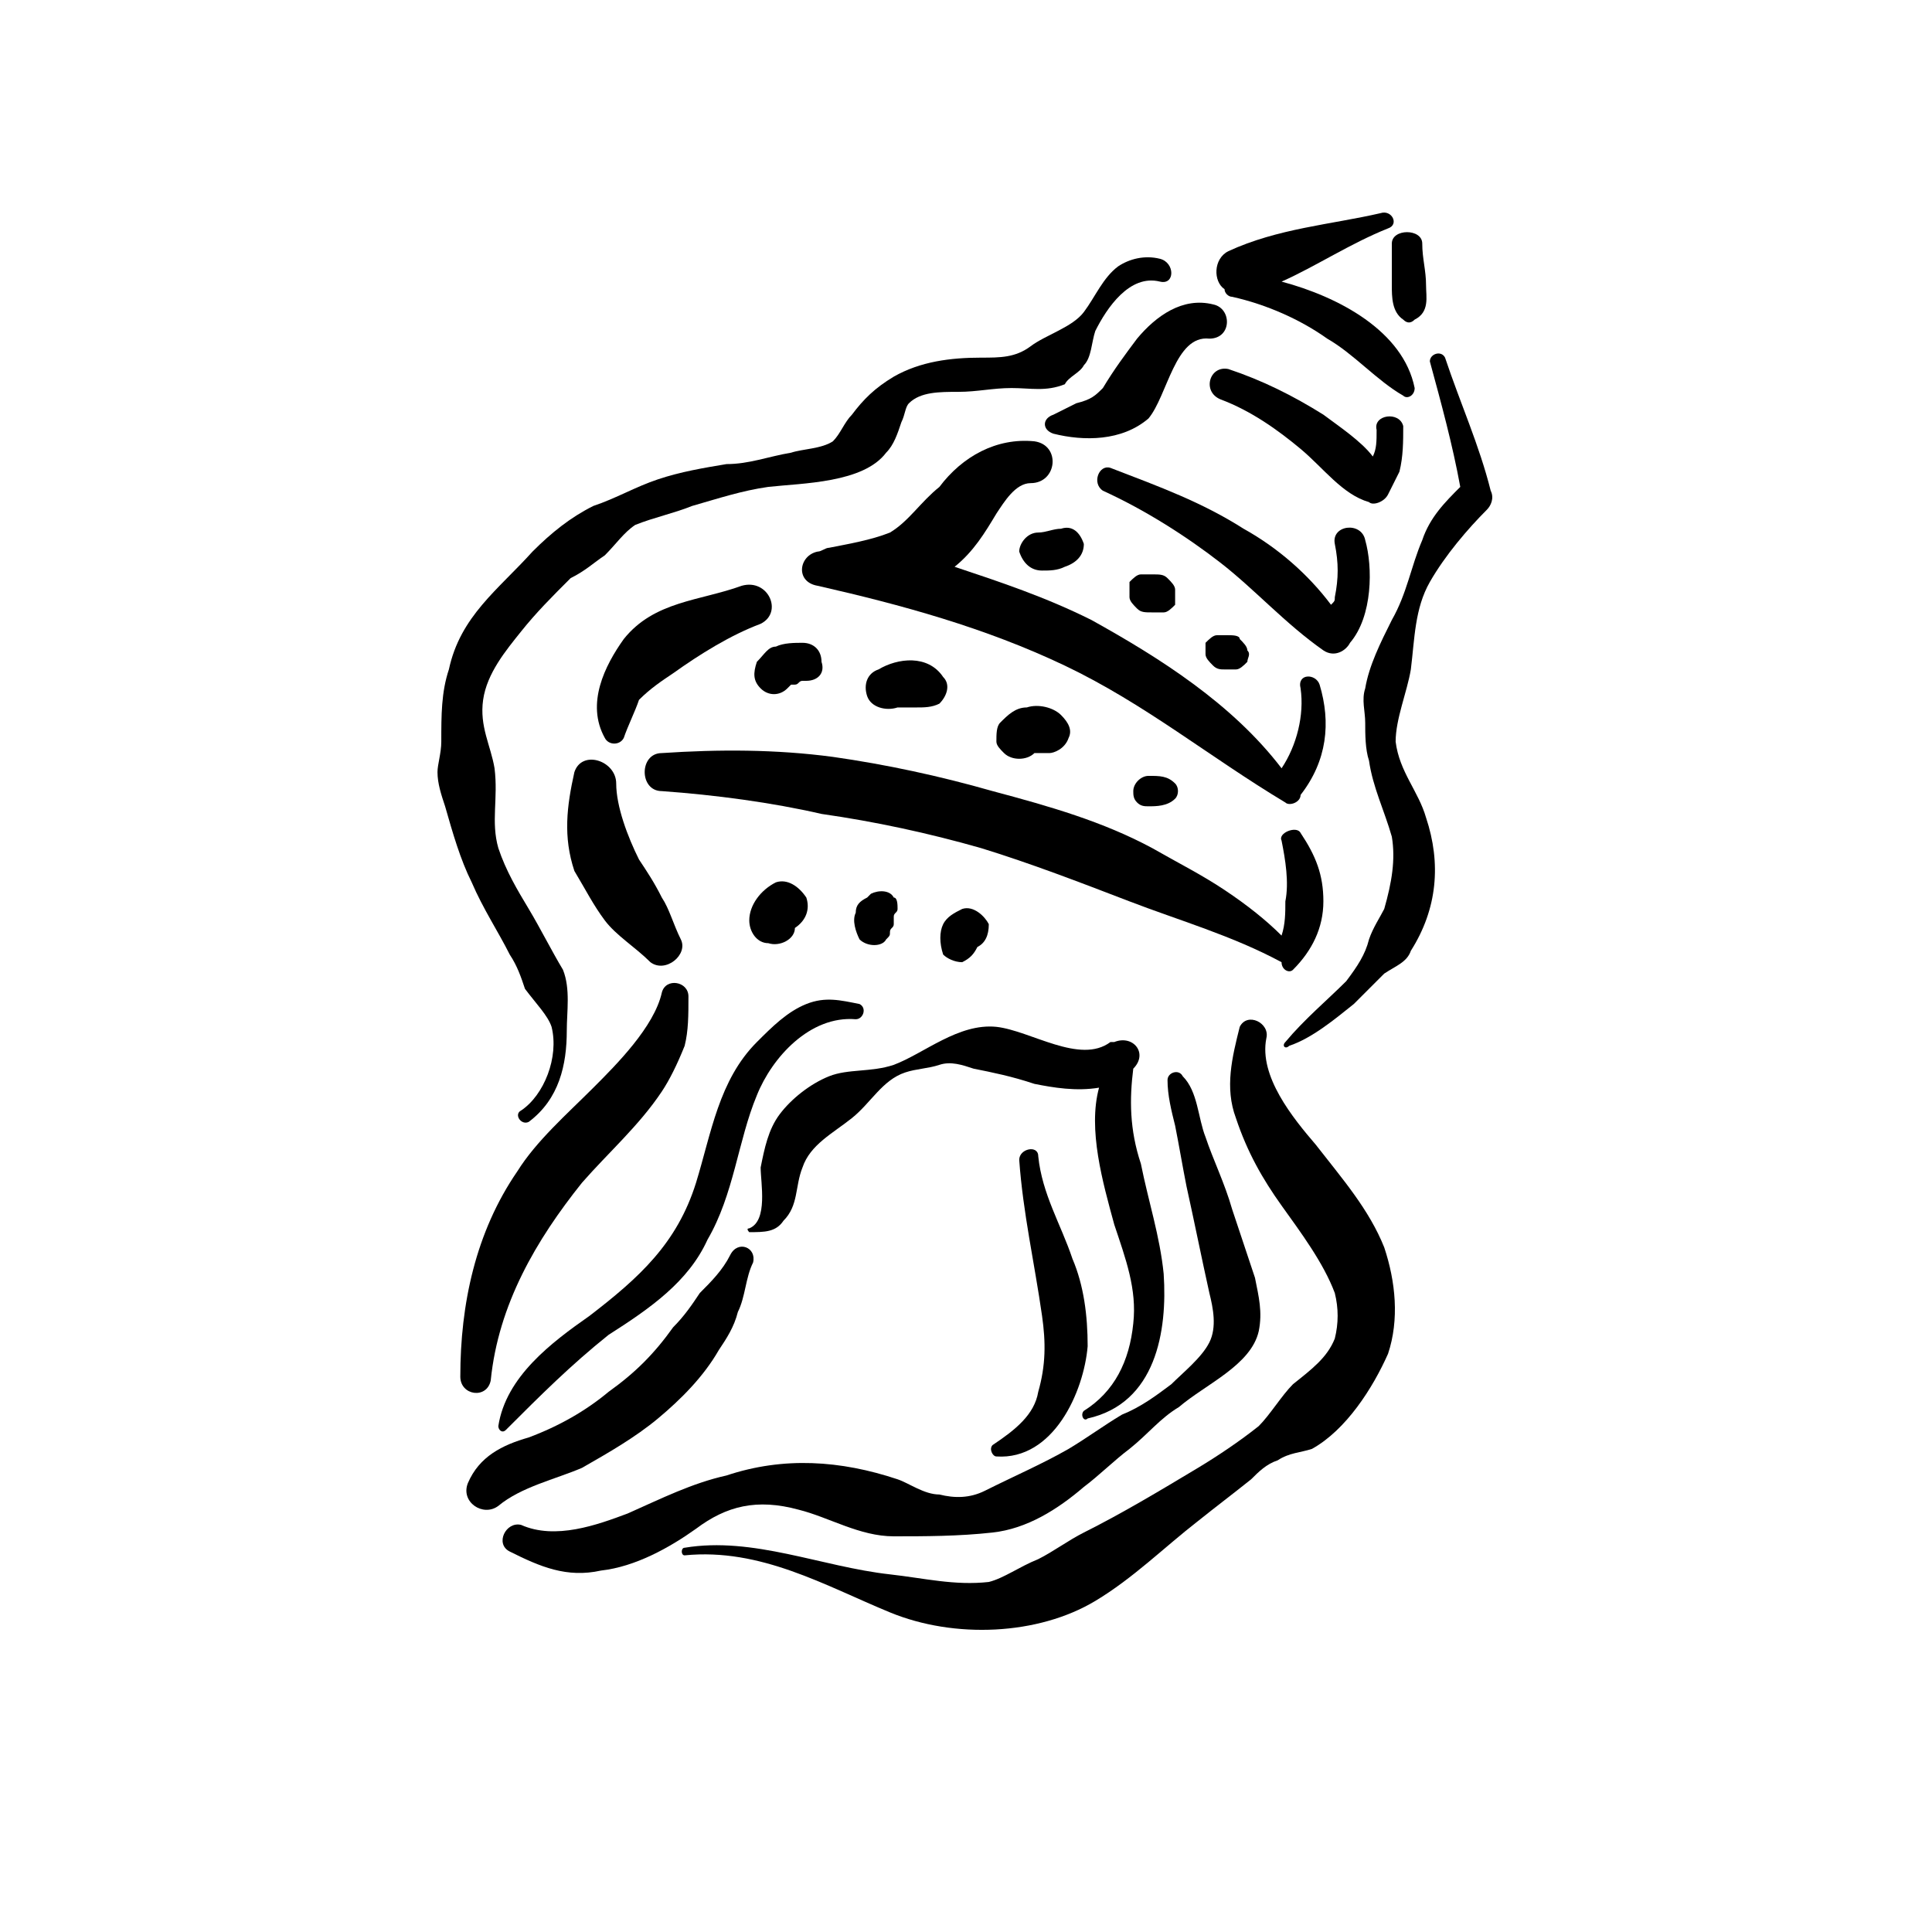
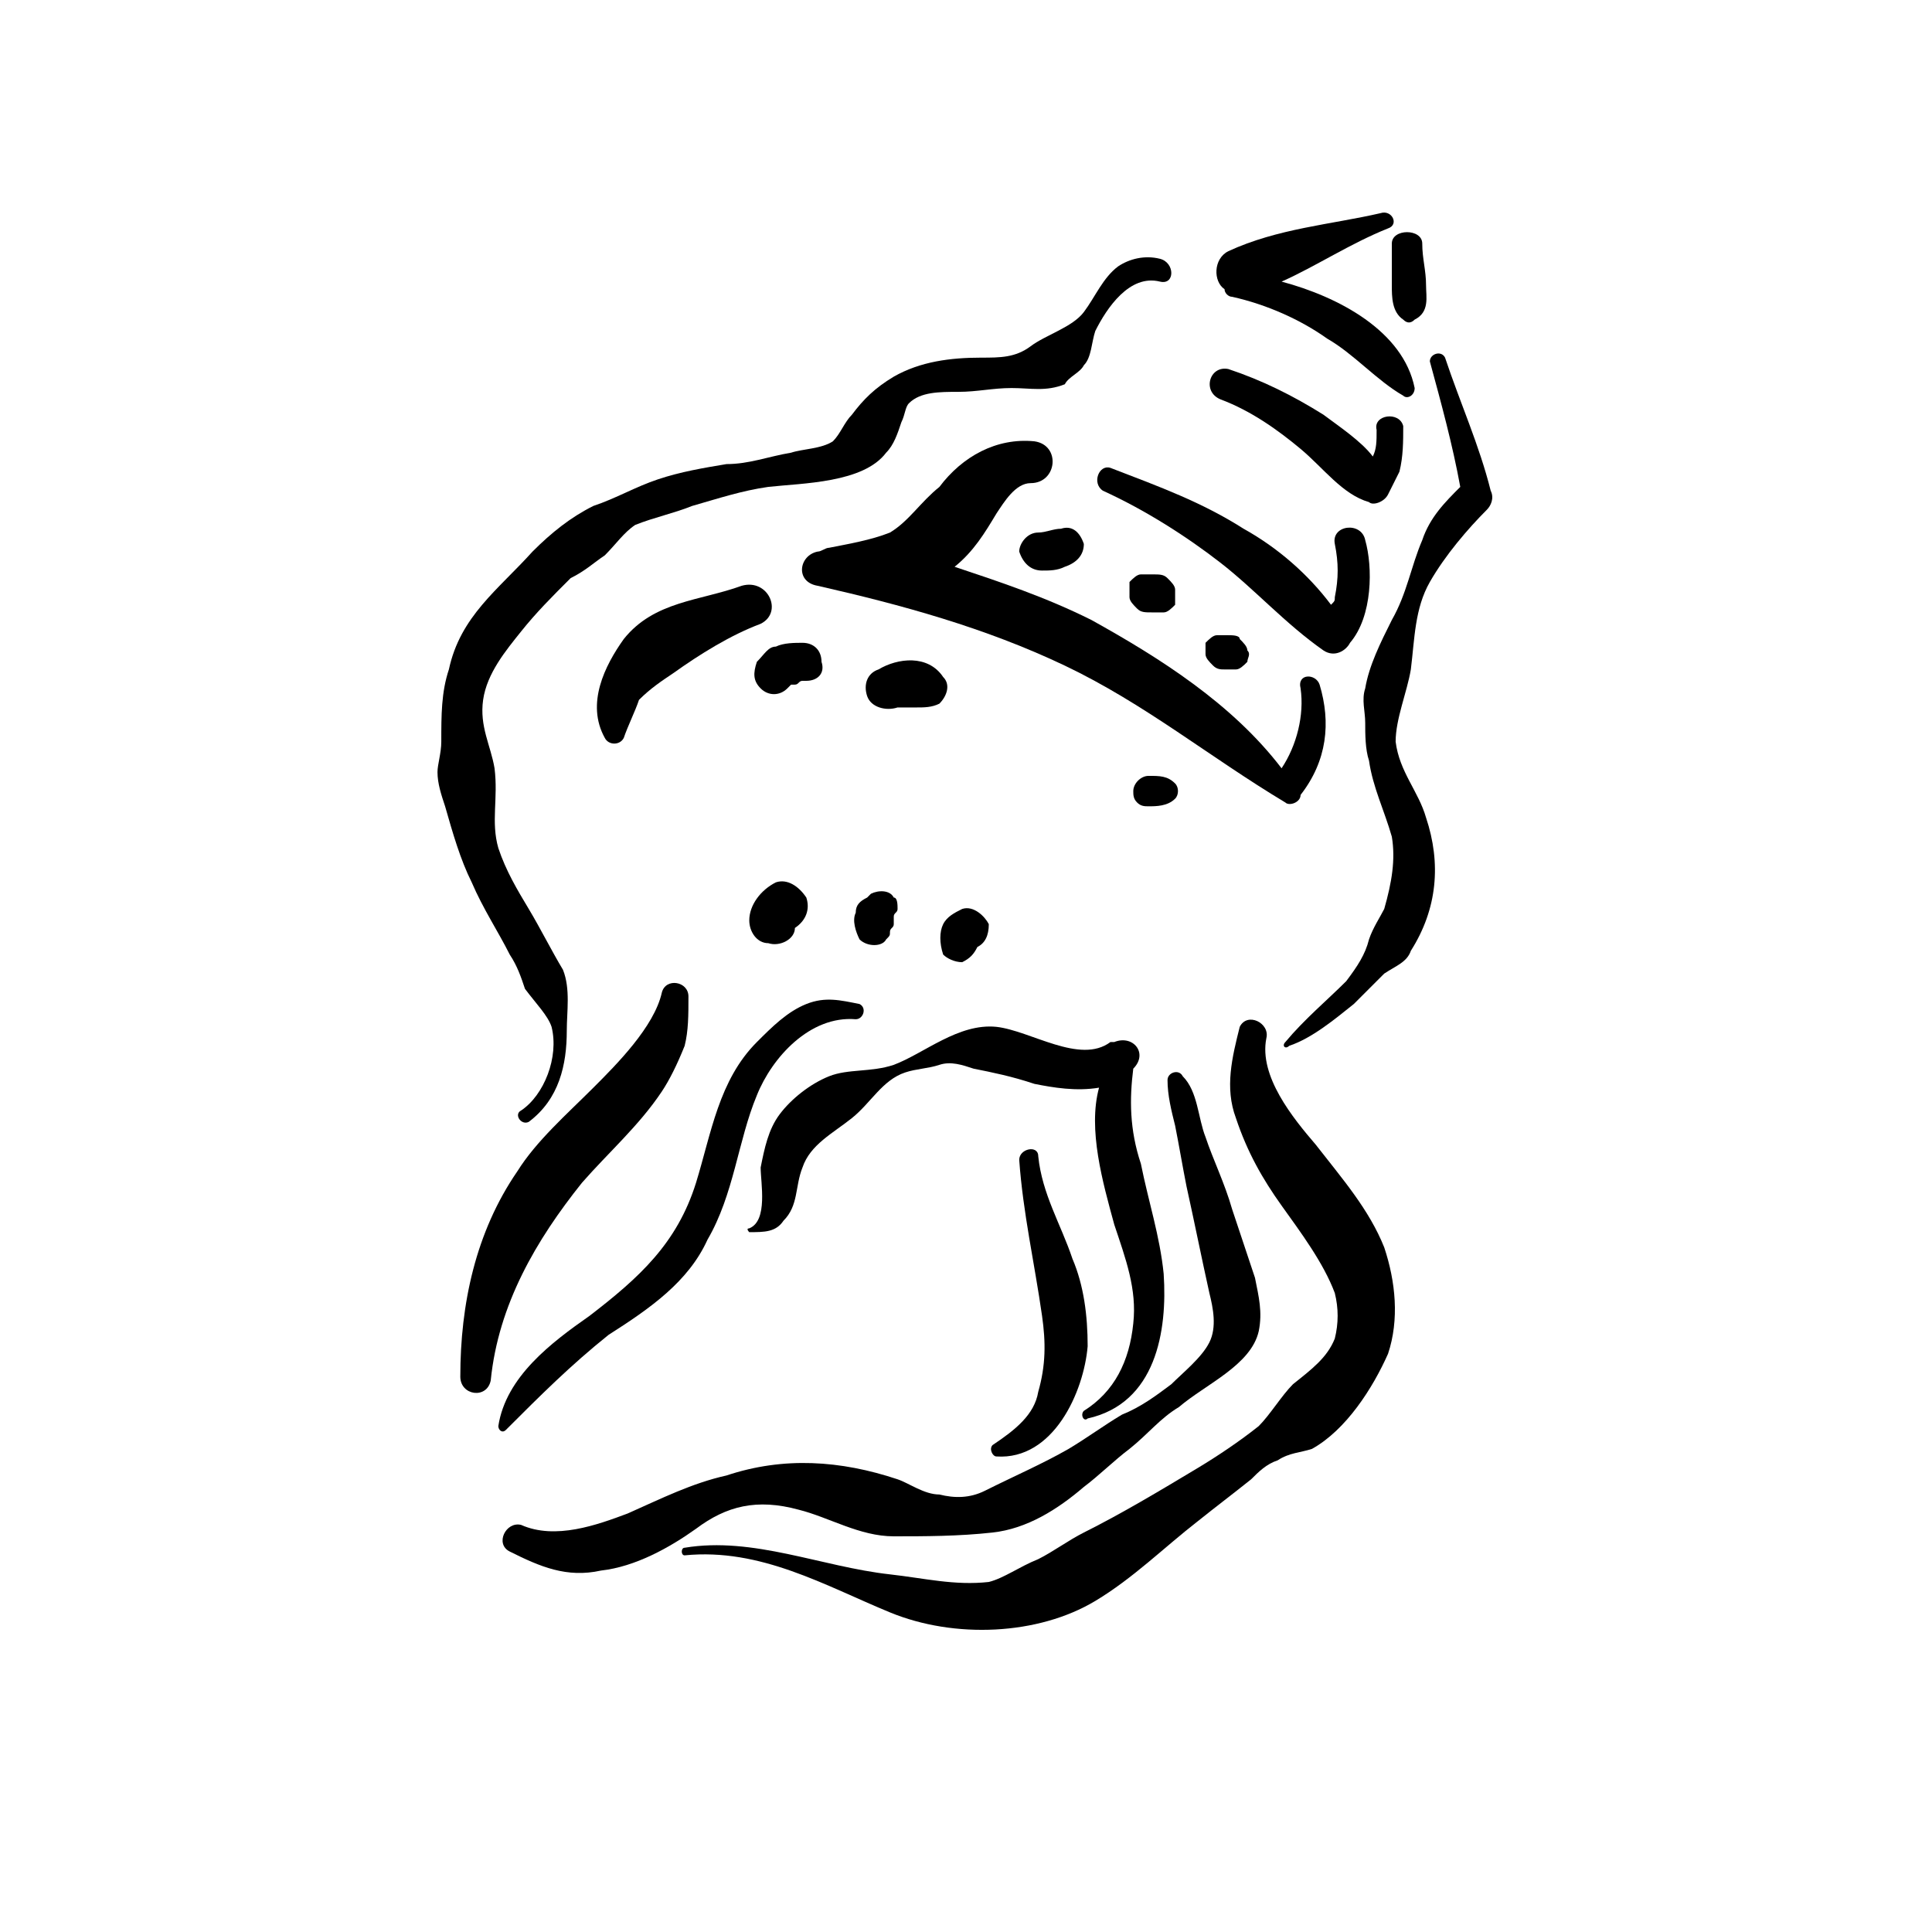
<svg xmlns="http://www.w3.org/2000/svg" fill="#000000" width="800px" height="800px" version="1.1" viewBox="144 144 512 512">
  <g>
    <path d="m452.39 481.62c-1.008-10.078-4.031-19.145-6.047-29.223-3.023-9.07-3.023-17.129-2.016-25.191 4.031-4.031 0-9.07-5.039-7.055h-1.008c-8.059 6.047-21.156-3.019-30.227-4.027-10.078-1.008-19.145 7.055-27.207 10.078-6.043 2.012-12.09 1.004-17.129 3.019-5.039 2.016-10.078 6.047-13.098 10.078-3.023 4.027-4.031 9.066-5.039 14.105 0 4.031 2.016 14.105-3.023 16.121-1.008 0 0 1.008 0 1.008 4.031 0 7.055 0 9.07-3.023 4.031-4.031 3.023-9.07 5.039-14.105 2.016-6.047 8.059-9.07 13.098-13.098 5.039-4.031 8.062-10.078 14.105-12.09 3.023-1.012 6.047-1.012 9.07-2.019 3.023-1.008 6.047 0 9.07 1.008 5.039 1.008 10.078 2.016 16.121 4.031 5.039 1.008 11.082 2.016 17.129 1.008-3.023 11.082 1.008 25.191 4.031 36.273 3.023 9.07 6.047 17.129 5.039 26.199-1.012 10.074-5.039 18.137-13.102 23.176-1.008 1.008 0 3.023 1.008 2.016 18.137-4.031 21.16-23.176 20.152-38.289z" />
-     <path d="m334.5 501.77c2.016-3.023 4.031-6.047 5.039-10.078 2.016-4.031 2.016-9.07 4.031-13.098 1.004-4.031-4.031-6.047-6.047-2.016s-5.039 7.055-8.062 10.078c-2.016 3.019-4.031 6.043-7.055 9.066-5.035 7.055-10.074 12.09-17.129 17.129-6.043 5.039-13.098 9.07-21.16 12.09-7.051 2.016-13.098 5.039-16.121 12.094-2.016 5.039 4.031 9.066 8.062 6.047 6.047-5.039 15.113-7.055 22.168-10.078 7.055-4.031 14.105-8.062 20.152-13.098 6.043-5.039 12.09-11.086 16.121-18.137z" />
    <path d="m477.59 496.73c1.008-5.039 0-9.07-1.008-14.105l-6.047-18.141c-2.016-7.051-5.039-13.098-7.055-19.145-2.012-5.035-2.012-12.09-6.043-16.121-1.008-2.016-4.031-1.008-4.031 1.008 0 4.031 1.008 8.062 2.016 12.09 1.008 5.039 2.016 11.082 3.023 16.121 2.016 9.07 4.031 19.145 6.047 28.215 1.008 4.031 2.016 9.07 0 13.098-2.016 4.035-7.055 8.062-10.078 11.086-4.031 3.023-8.062 6.047-13.098 8.062-5.039 3.023-9.07 6.043-14.109 9.066-7.051 4.031-14.105 7.055-22.168 11.086-4.027 2.016-8.059 2.016-12.09 1.008-4.031 0-8.062-3.023-11.082-4.031-15.117-5.039-30.23-6.047-45.344-1.008-9.07 2.016-17.129 6.047-26.199 10.078-8.062 3.019-19.145 7.051-28.215 3.019-4.027-1.008-7.051 5.039-3.019 7.055 8.062 4.031 15.113 7.055 24.184 5.039 9.07-1.008 18.137-6.047 25.191-11.082 8.059-6.047 16.117-8.062 27.203-5.039 8.059 2.012 16.121 7.051 25.191 7.051 8.062 0 17.129 0 26.199-1.008 9.07-1.008 17.129-6.047 24.184-12.09 4.031-3.023 8.062-7.055 12.09-10.078 5.039-4.031 8.062-8.062 13.098-11.082 7.051-6.047 19.145-11.086 21.16-20.152z" />
    <path d="m511.84 502.78c3.023-9.07 2.016-19.145-1.008-28.215-4.031-10.078-11.082-18.137-18.137-27.207-6.047-7.051-15.113-18.137-13.098-28.211 1.008-4.031-5.039-7.055-7.055-3.023-2.016 8.059-4.031 16.121-1.008 24.184 3.023 9.07 7.055 16.121 12.09 23.176 5.039 7.051 11.086 15.113 14.109 23.172 1.008 4.031 1.008 8.062 0 12.09-2.016 5.043-6.047 8.062-11.086 12.094-3.019 3.023-6.043 8.062-9.066 11.086-5.039 4.027-11.086 8.059-16.121 11.082-10.078 6.047-20.152 12.09-30.23 17.129-4.031 2.016-8.062 5.039-12.09 7.055-5.039 2.016-9.07 5.039-13.102 6.047-9.066 1.008-17.129-1.008-26.195-2.016-18.137-2.016-36.273-10.078-54.41-7.055-1.008 0-1.008 2.016 0 2.016 20.148-2.016 37.277 8.062 54.41 15.113 17.129 7.055 39.297 6.047 54.41-3.023 10.078-6.047 18.137-14.105 27.207-21.16 5.039-4.031 9.07-7.055 14.105-11.082 2.016-2.016 4.031-4.031 7.055-5.039 3.023-2.016 6.047-2.016 9.07-3.023 9.066-5.035 16.117-16.121 20.148-25.188z" />
    <path d="m274.05 509.83c2.016-20.152 12.09-37.281 24.184-52.395 7.051-8.062 15.113-15.113 21.16-24.184 2.012-3.023 4.027-7.055 6.043-12.09 1.008-4.031 1.008-8.062 1.008-13.098 0-4.031-6.047-5.039-7.055-1.008-2.012 9.066-12.09 19.141-18.137 25.188-7.051 7.055-15.113 14.105-20.152 22.168-11.082 16.121-15.113 35.266-15.113 54.41 0 5.039 7.055 6.047 8.062 1.008z" />
    <path d="m518.9 246.84c-3.023-15.113-20.152-24.184-35.266-28.211 9.07-4.031 18.137-10.078 28.215-14.105 3.023-1.008 1.008-5.039-2.016-4.031-13.102 3.019-27.207 4.027-40.309 10.074-4.031 2.016-4.031 8.062-1.008 10.074 0 1.008 1.008 2.016 2.016 2.016 9.07 2.016 18.137 6.047 25.191 11.086 7.055 4.031 13.098 11.082 20.152 15.113 1.008 1.008 3.023 0 3.023-2.016z" />
-     <path d="m465.49 224.67c-8.062-2.016-15.113 3.023-20.152 9.07-3.019 4.031-6.043 8.059-9.066 13.098-2.016 2.016-3.023 3.023-7.055 4.031-2.016 1.008-4.031 2.016-6.047 3.023-3.019 1.008-3.019 4.031 0 5.039 8.062 2.016 18.137 2.016 25.191-4.031 5.039-6.047 7.055-22.168 16.121-21.16 6.047 0 6.047-8.062 1.008-9.07z" />
    <path d="m488.67 354.66c7.055-9.07 8.062-19.145 5.039-29.223-1.008-3.023-6.047-3.023-5.039 1.008 1.008 7.055-1.008 15.113-5.039 21.16-13.098-17.129-32.242-29.219-50.379-39.297-12.09-6.047-24.184-10.074-36.273-14.105 5.039-4.031 8.062-9.07 11.082-14.105 2.016-3.023 5.039-8.062 9.07-8.062 7.055 0 8.062-10.078 1.008-11.082-10.078-1.008-19.145 4.031-25.191 12.09-5.039 4.031-8.062 9.066-13.098 12.09-5.039 2.016-11.086 3.023-16.125 4.031-1.008 0-2.016 1.008-3.023 1.008-5.039 1.008-6.047 8.062 0 9.07 22.168 5.039 44.336 11.082 65.496 21.16 21.16 10.078 38.289 24.184 58.441 36.273 1.008 1.008 4.031 0 4.031-2.016z" />
    <path d="m340.55 299.24c-11.086 4.027-23.176 4.027-31.238 14.105-5.039 7.055-10.074 17.129-5.039 26.199 1.008 2.016 4.031 2.016 5.039 0 1.008-3.023 3.023-7.055 4.031-10.078 3.023-3.023 6.047-5.039 9.066-7.055 7.055-5.035 15.117-10.074 23.176-13.098 6.047-3.023 2.016-12.09-5.035-10.074z" />
-     <path d="m324.43 392.95c-2.016-4.031-3.023-8.062-5.035-11.082-2.016-4.031-4.031-7.055-6.047-10.078-3.023-6.047-6.047-14.105-6.047-20.152 0-6.047-9.07-9.07-11.082-3.023-2.016 9.07-3.023 17.129 0 26.199 3.023 5.039 5.035 9.066 8.059 13.098 3.023 4.031 8.062 7.055 12.09 11.082 4.035 3.027 10.078-2.012 8.062-6.043z" />
-     <path d="m494.71 382.87c0-7.055-2.016-12.09-6.047-18.137-1.008-2.016-6.047 0-5.039 2.016 1.008 5.039 2.016 11.082 1.008 16.121 0 3.023 0 6.047-1.008 9.07-4.027-4.031-9.066-8.062-15.113-12.09-6.043-4.031-12.09-7.055-19.145-11.086-13.098-7.051-27.203-11.082-42.32-15.113-14.105-4.031-28.211-7.055-42.32-9.07-15.113-2.016-30.227-2.016-45.34-1.008-6.047 0-6.047 10.078 0 10.078 14.105 1.008 29.219 3.023 42.32 6.047 14.105 2.016 28.211 5.035 42.316 9.066 13.102 4.031 26.199 9.07 39.297 14.105 13.098 5.039 27.207 9.07 40.305 16.121 0 2.016 2.016 3.023 3.023 2.016 5.039-5.035 8.062-11.082 8.062-18.137z" />
    <path d="m505.8 287.14c-1.008-5.039-9.066-4.031-8.059 1.008 1.008 5.039 1.008 9.07 0 14.105 0 1.008 0 1.008-1.008 2.016-6.047-8.059-14.105-15.113-23.176-20.152-11.082-7.051-22.168-11.082-35.266-16.121-3.023-1.008-5.039 4.031-2.016 6.047 11.082 5.039 22.168 12.09 31.234 19.145 9.07 7.055 17.129 16.121 27.207 23.176 3.023 2.016 6.047 0 7.055-2.016 6.043-7.055 6.043-20.152 4.027-27.207z" />
    <path d="m511.84 275.05c1.008-2.016 2.016-4.031 3.023-6.047 1.008-4.031 1.008-8.062 1.008-12.09-1.008-4.031-8.062-3.023-7.055 1.008 0 3.023 0 5.039-1.008 7.055-3.023-4.035-9.066-8.062-13.098-11.086-8.062-5.039-16.121-9.07-25.191-12.094-5.039-1.008-7.051 6.047-2.016 8.062 8.062 3.023 15.113 8.062 21.16 13.098 6.047 5.039 11.082 12.09 18.137 14.105 1.008 1.012 4.031 0.004 5.039-2.012z" />
    <path d="m521.92 219.63c0-4.031-1.008-7.055-1.008-11.082 0-4.031-8.062-4.031-8.062 0v11.082c0 3.023 0 7.055 3.023 9.07 1.008 1.008 2.016 1.008 3.023 0 4.031-2.016 3.023-6.047 3.023-9.07z" />
    <path d="m361.71 319.39c0-3.023-2.016-5.039-5.039-5.039-2.016 0-5.039 0-7.055 1.008-2.016 0-3.023 2.016-5.039 4.031-1.008 3.019-1.008 5.035 1.008 7.051 2.016 2.016 5.039 2.016 7.055 0l1.008-1.008h1.008c1.008 0 1.008-1.008 2.016-1.008h1.008s1.008 0 0 0c3.023 0 5.035-2.016 4.031-5.035z" />
    <path d="m393.95 323.42c-4.031-6.043-12.09-5.035-17.129-2.016-3.023 1.008-4.031 4.031-3.023 7.055 1.008 3.023 5.039 4.031 8.062 3.023h1.008 1.008 2.016 1.008c2.016 0 4.031 0 6.047-1.008 2.012-2.016 3.019-5.039 1.004-7.055z" />
-     <path d="m427.2 339.54c1.008-2.016 0-4.031-2.016-6.047s-6.043-3.023-9.066-2.016c-3.023 0-5.039 2.016-7.055 4.031-1.008 1.008-1.008 3.023-1.008 5.039 0 1.008 1.008 2.016 2.016 3.023 2.016 2.016 6.047 2.016 8.062 0h1.008 2.016 1.008c1.004-0.004 4.027-1.012 5.035-4.031z" />
    <path d="m455.42 351.63c-2.016-2.016-4.031-2.016-7.055-2.016-2.016 0-4.031 2.016-4.031 4.031 0 1.008 0 2.016 1.008 3.023 1.008 1.008 2.016 1.008 3.023 1.008 2.016 0 5.039 0 7.055-2.016 1.008-1.008 1.008-3.023 0-4.031z" />
    <path d="m431.23 288.15c-1.008-3.023-3.023-5.039-6.047-4.031-2.016 0-4.031 1.008-6.047 1.008-3.019 0-5.035 3.023-5.035 5.039 1.008 3.023 3.023 5.039 6.047 5.039 2.016 0 4.031 0 6.047-1.008 3.019-1.008 5.035-3.023 5.035-6.047z" />
    <path d="m455.42 300.25c0-1.008-1.008-2.016-2.016-3.023-1.008-1.008-2.016-1.008-4.031-1.008h-3.023c-1.008 0-2.016 1.008-3.023 2.016v4.027c0 1.008 1.008 2.016 2.016 3.023 1.008 1.008 2.016 1.008 4.031 1.008h3.023c1.008 0 2.016-1.008 3.023-2.016v-4.027z" />
    <path d="m474.56 316.37c0-1.008-1.008-2.016-2.016-3.023 0-1.008-2.016-1.008-3.023-1.008h-3.023c-1.008 0-2.016 1.008-3.023 2.016v3.023c0 1.008 1.008 2.016 2.016 3.023 1.008 1.008 2.016 1.008 3.023 1.008h3.023c1.008 0 2.016-1.008 3.023-2.016 0-1.008 1.008-2.016 0-3.023z" />
    <path d="m354.66 389.92v0 0 0 0c3.023-2.016 4.031-5.039 3.023-8.062-2.016-3.019-5.039-5.035-8.062-4.027-4.031 2.016-7.055 6.043-7.055 10.074 0 3.023 2.016 6.047 5.039 6.047 3.023 1.008 7.055-1.008 7.055-4.031z" />
    <path d="m379.85 390.93c0-1.008 1.008-1.008 1.008-2.016v-2.016c0-1.008 1.008-1.008 1.008-2.016 0-1.008 0-3.023-1.008-3.023-1.008-2.012-4.031-2.012-6.047-1.004l-1.008 1.008c-2.016 1.004-3.023 2.012-3.023 4.027-1.008 2.016 0 5.039 1.008 7.055 2.016 2.016 6.047 2.016 7.055 0 1.008-1.008 1.008-1.008 1.008-2.016z" />
    <path d="m403.02 394.96c2.016-1.008 3.023-3.023 3.023-6.047-1.008-2.016-4.027-5.039-7.051-4.031-2.016 1.008-4.031 2.016-5.039 4.031-1.008 2.016-1.008 5.039 0 8.062 1.008 1.008 3.023 2.016 5.039 2.016 2.016-1.008 3.023-2.016 4.027-4.031z" />
    <path d="m331.48 472.55c7.055-12.09 8.062-26.199 13.098-38.289 4.031-10.078 14.105-21.16 26.199-20.152 2.016 0 3.023-3.023 1.008-4.031-5.039-1.008-9.07-2.016-14.105 0-5.039 2.016-9.07 6.047-13.102 10.078-10.078 10.078-12.09 24.184-16.121 37.281-5.039 16.121-15.113 25.191-28.211 35.266-10.078 7.055-22.168 16.121-24.184 29.223 0 1.008 1.008 2.016 2.016 1.008 9.07-9.07 17.129-17.129 27.207-25.191 11.082-7.055 21.156-14.105 26.195-25.191z" />
    <path d="m521.92 360.7c-2.016-7.055-7.055-12.09-8.062-20.152 0-6.047 3.023-13.102 4.031-19.148 1.008-8.062 1.008-16.121 5.039-23.176 4.031-7.055 10.078-14.105 15.113-19.145 1.008-1.008 2.016-3.023 1.008-5.039-3.023-12.09-8.062-23.172-12.094-35.262-1.008-2.016-4.027-1.008-4.027 1.004 3.019 11.086 6.043 22.168 8.059 33.254-4.031 4.031-8.059 8.059-10.074 14.105-3.023 7.055-4.031 14.105-8.062 21.16-3.023 6.047-6.047 12.094-7.055 18.137-1.008 3.023 0 6.047 0 9.07 0 3.023 0 7.055 1.008 10.078 1.008 7.051 4.031 13.098 6.047 20.148 1.008 6.047 0 12.094-2.016 19.145-1.008 2.016-3.023 5.039-4.031 8.062-1.008 4.031-3.019 7.055-6.043 11.082-5.039 5.039-11.086 10.078-16.125 16.125-1.008 1.008 0 2.016 1.008 1.008 6.047-2.016 12.094-7.055 17.133-11.086 3.019-3.023 6.043-6.047 8.059-8.059 3.023-2.016 6.047-3.023 7.055-6.047 7.051-11.086 8.059-23.176 4.031-35.266z" />
    <path d="m451.39 212.58c-4.031-1.008-8.062 0-11.082 2.016-4.031 3.023-6.047 8.059-9.07 12.09s-10.078 6.047-14.105 9.07c-4.031 3.023-8.062 3.023-13.102 3.023-8.062 0-16.121 1.008-23.176 5.039-5.035 3.019-8.059 6.043-11.082 10.074-2.016 2.016-3.023 5.039-5.039 7.051-3.019 2.016-8.059 2.016-11.082 3.023-6.047 1.008-11.086 3.023-17.129 3.023-6.047 1.008-12.094 2.016-18.137 4.031-6.047 2.016-11.086 5.039-17.133 7.055-6.043 3.019-11.082 7.051-16.121 12.09-9.07 10.078-19.145 17.129-22.168 31.234-2.016 6.047-2.016 12.094-2.016 19.148 0 3.023-1.008 6.047-1.008 8.062 0 3.023 1.008 6.047 2.016 9.07 2.016 7.055 4.031 14.105 7.055 20.152 3.023 7.055 7.055 13.098 10.078 19.145 2.016 3.023 3.023 6.047 4.031 9.07 3.019 4.023 6.043 7.047 7.051 10.07 2.016 8.062-2.016 18.137-8.062 22.168-2.016 1.008 0 4.031 2.016 3.023 8.062-6.047 10.078-15.113 10.078-24.184 0-5.039 1.008-11.082-1.008-16.121-3.023-5.039-6.047-11.086-9.07-16.125-3.023-5.035-6.043-10.074-8.059-16.121-2.016-7.055 0-13.098-1.008-21.16-1.008-6.047-4.031-11.082-3.023-18.137 1.008-7.055 6.047-13.098 10.078-18.137s8.062-9.07 13.098-14.105c4.031-2.016 6.043-4.031 9.066-6.047 3.023-3.023 5.039-6.047 8.062-8.062 5.039-2.016 10.078-3.023 15.113-5.039 7.055-2.016 13.098-4.031 20.152-5.039 9.07-1.008 25.191-1.008 31.234-9.07 2.019-2.012 3.027-5.031 4.031-8.055 1.008-2.016 1.008-4.031 2.016-5.039 3.023-3.023 8.062-3.023 13.098-3.023 5.039 0 9.07-1.008 14.105-1.008 5.039 0 9.07 1.008 14.105-1.008 1.012-2.016 4.035-3.023 5.043-5.039 2.016-2.012 2.016-6.043 3.023-9.066 3.023-6.047 9.066-15.113 17.129-13.098 4.031 1.004 4.031-5.039 0-6.047z" />
    <path d="m432.24 500.76c0-8.062-1.008-16.121-4.031-23.176-3.023-9.07-8.059-17.129-9.066-27.207 0-3.023-5.039-2.016-5.039 1.008 1.008 14.105 4.031 27.207 6.047 41.312 1.008 7.055 1.008 13.098-1.008 20.152-1.008 6.047-6.047 10.078-12.094 14.105-1.008 1.008 0 3.023 1.008 3.023 15.113 1.008 23.176-17.129 24.184-29.219z" />
  </g>
</svg>